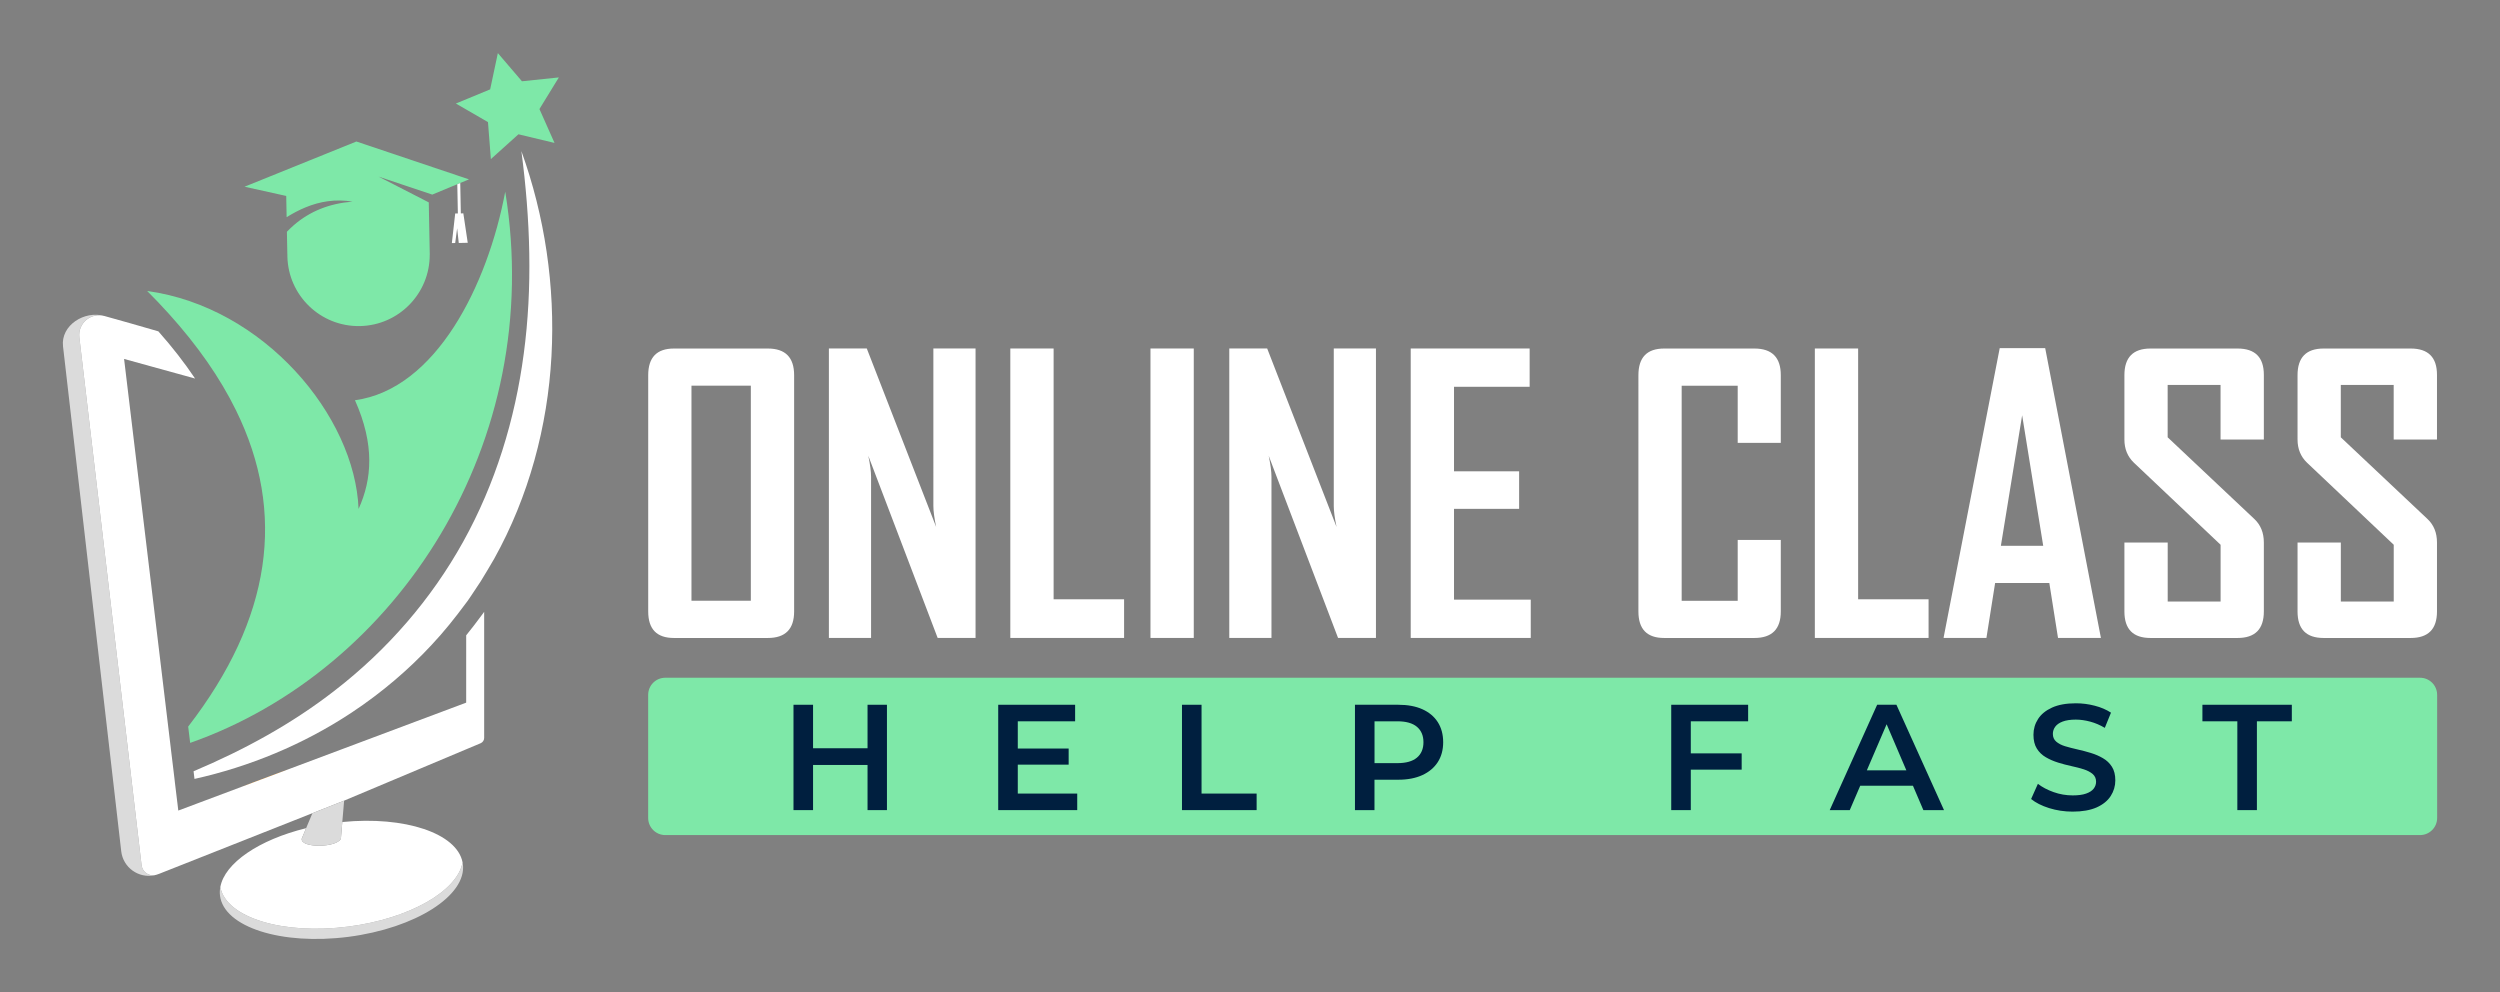
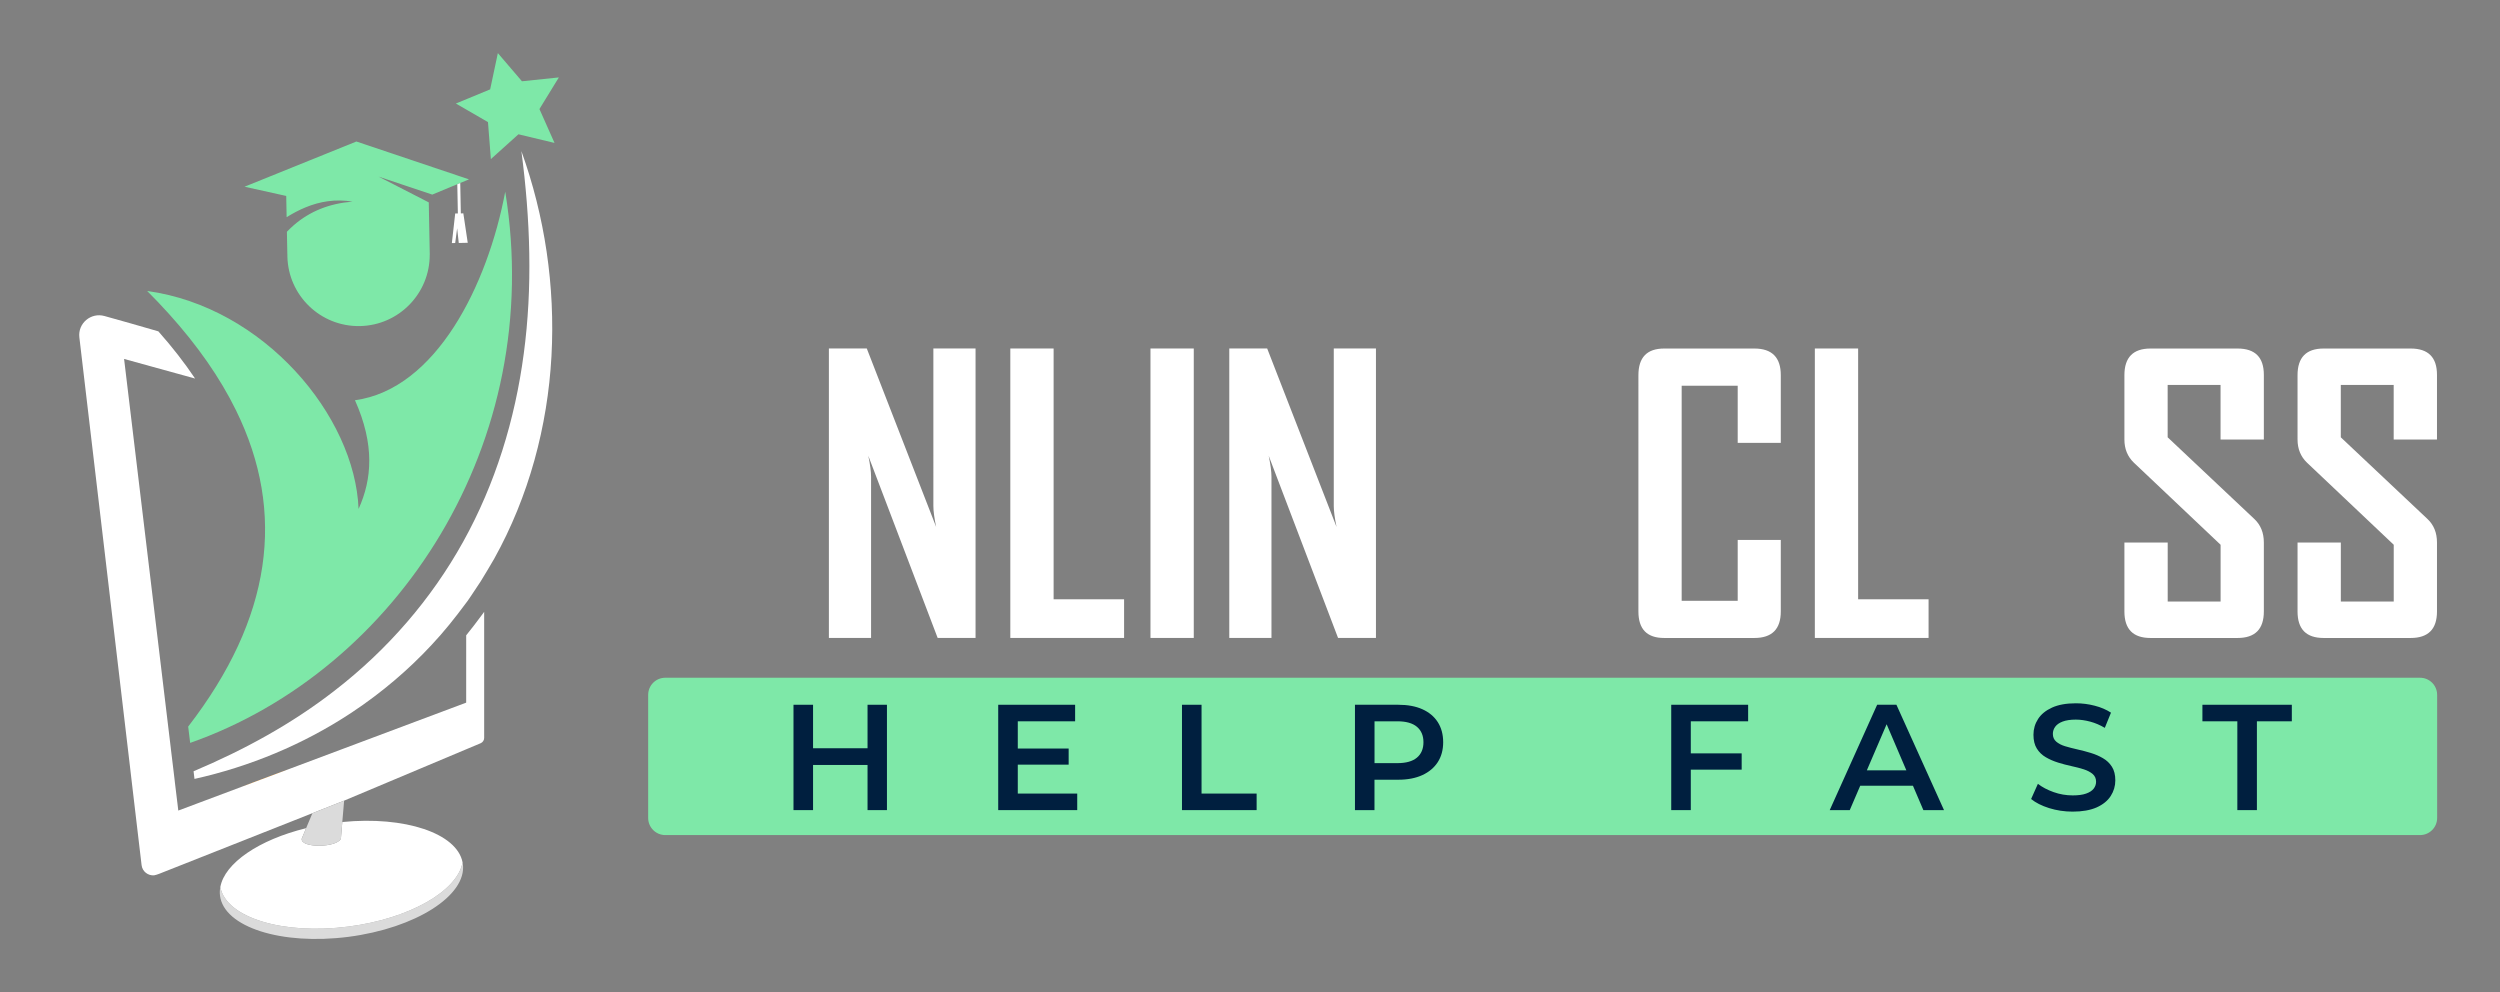
<svg xmlns="http://www.w3.org/2000/svg" version="1.1" id="Layer_1" x="0px" y="0px" viewBox="0 0 630 250" style="enable-background:new 0 0 630 250;" xml:space="preserve">
  <rect x="0" y="0" width="630" height="250" fill="#808080" stroke="none" />
  <style type="text/css">
	.st0{fill:url(#SVGID_1_);}
	.st1{fill:#FC8F02;}
	.st2{fill:url(#SVGID_00000054254573246242902860000005526816843296026549_);}
	.st3{fill:url(#SVGID_00000049937293907230498230000005019064054317729158_);}
	.st4{fill:url(#SVGID_00000064333788119489276220000012214153488915453354_);}
	.st5{fill:#2E5E8C;}
	.st6{fill:#053A5E;}
	.st7{fill:url(#SVGID_00000178164707585188462480000007086742028118982300_);}
	.st8{fill:url(#SVGID_00000145740154005332441430000009289529656210017972_);}
	.st9{fill:url(#SVGID_00000100357380605489566170000013403140365839858064_);}
	.st10{fill:url(#SVGID_00000022533758381665097370000015002542819771485096_);}
	.st11{fill:url(#SVGID_00000118382412742348935760000007331046900962258580_);}
	.st12{fill:url(#SVGID_00000017504978110557419040000015421961525813658015_);}
	.st13{fill:url(#SVGID_00000003800661184651250210000018379011411672507776_);}
	.st14{fill:url(#SVGID_00000052807293958549935670000011989644833864901024_);}
	.st15{fill:url(#SVGID_00000000193130694296638570000002768053817559371196_);}
	.st16{fill:url(#SVGID_00000023282516520555197560000012593388253881828530_);}
	.st17{fill:url(#SVGID_00000037657036627010049000000012095666994942962314_);}
	.st18{fill:url(#SVGID_00000043444388365204578480000014289117387817207436_);}
	.st19{fill:#FFFFFF;}
	.st20{fill:url(#SVGID_00000057859386703337183940000016177378143202315661_);}
	.st21{fill:url(#SVGID_00000104699720816438068930000003758944112099153572_);}
	.st22{fill:#DBDBDB;}
	.st23{fill:url(#SVGID_00000160887018376882383130000003700148929407417222_);}
	.st24{fill:#A9DFBF;}
	.st25{fill:#001F3F;}
	.st26{fill:url(#SVGID_00000131329527093511154200000007700657635242319533_);}
	.st27{fill:url(#SVGID_00000127732362238538089540000008287388379181279374_);}
	.st28{fill:url(#SVGID_00000029752981131012429090000009441804871147767227_);}
	.st29{fill:url(#SVGID_00000126300190179203921330000014077297958658706816_);}
	.st30{fill:url(#SVGID_00000072259709221295518820000016658925699614498987_);}
	.st31{fill:url(#SVGID_00000111884870108140101160000016520694976461581222_);}
	.st32{fill:url(#SVGID_00000093149884157373115060000001847032677733727630_);}
	.st33{fill:url(#SVGID_00000169555302608463369550000009128153331727455380_);}
	.st34{fill:url(#SVGID_00000126299411672130777810000005741831238827198112_);}
	.st35{fill:url(#SVGID_00000003805888425704981650000015972769035869965452_);}
	.st36{fill:url(#SVGID_00000026160535901367174960000008434890497941444260_);}
	.st37{fill:url(#SVGID_00000107582672742568056370000002689519049481930935_);}
	.st38{fill:url(#SVGID_00000086667073518242369300000000634364517124824758_);}
	.st39{fill:url(#SVGID_00000022546869376472118280000007173573627686839987_);}
	.st40{fill:url(#SVGID_00000119799121569683221110000000712055462134091166_);}
	.st41{fill:url(#SVGID_00000024724009255057134200000017482413276792412035_);}
	.st42{fill:#F9372D;}
	.st43{fill:#FCAD34;}
	.st44{fill:#393C3D;}
	.st45{fill:#7EE8A8;}
</style>
  <g>
    <path class="st45" d="M47.92,187.21l-0.5-4.11c21.04-27.25,24.77-53.8,12.06-79.69c-4.01-8.18-9.67-16.3-16.95-24.36   c-1.72-1.91-3.53-3.82-5.44-5.72c29.42,4.03,52.35,31.48,53.27,54.93c3.39-7.5,4.1-16.19-0.91-27.4   c20.43-2.78,33.44-29,37.87-52.56C137.62,111.55,100.13,168.85,47.92,187.21z" />
    <path class="st1" d="M72.75,193.83c-3.85,1.68-7.81,3.16-11.85,4.44L72.75,193.83z" />
    <path class="st19" d="M138.97,89.76c-0.97,17.66-5.7,35.36-14.43,51.04c-1.15,1.92-2.24,3.88-3.44,5.76l-1.86,2.8   c-0.63,0.93-1.22,1.88-1.92,2.76c-2.66,3.6-5.46,7.1-8.52,10.36c-1.49,1.61-3.04,3.18-4.63,4.69l-0.08,0.08   c-3.05,2.9-6.26,5.63-9.61,8.16c-1.97,1.5-4,2.93-6.06,4.29c-12.09,7.96-25.55,13.5-39.41,16.59l-0.07-0.58l-0.16-1.35   c12.82-5.41,24.88-12.02,35.58-20.35c13.27-10.25,24.34-23.02,32.38-37.53c8.06-14.52,13.05-30.7,15.25-47.37   c2.24-16.7,1.66-33.84-0.6-51.03C137.27,54.4,139.94,72.08,138.97,89.76z" />
    <polygon class="st45" points="139.74,36.02 130.65,33.84 123.7,40.09 122.97,30.77 114.88,26.09 123.52,22.52 125.46,13.38    131.53,20.48 140.83,19.51 135.94,27.48  " />
    <path class="st45" d="M118.18,45.2l-2.2,0.91l-0.74,0.31l-6.31,2.62l-13.53-4.53L108.05,51l0.25,13.17l-0.01,0   c0.04,9.78-7.78,17.81-17.59,18c-9.91,0.19-18.09-7.69-18.28-17.59c0-0.18-0.01-0.36,0-0.53l-0.01,0L72.3,58.4   c0.56-0.58,1.15-1.14,1.74-1.66c4.06-3.51,8.99-5.48,14.81-5.93c-4.33-0.71-8.22-0.05-11.84,1.44c-1.64,0.67-3.23,1.52-4.78,2.48   l-0.1-5.35l-10.5-2.33l28.18-11.39L118.18,45.2z" />
    <polygon class="st19" points="117.87,61.18 115.61,61.23 115.2,57.52 114.71,61.24 113.87,61.26 114.71,53.8 115.38,53.79    115.24,46.43 115.98,46.11 116.13,53.78 116.76,53.76  " />
-     <path class="st22" d="M26.34,79.63c-3.44-0.97-6.76,1.85-6.34,5.38l12.73,107.97l0.45,3.86l2.5,21.18c0.19,1.61,1.64,2.7,3.16,2.56   c-3.9,0.78-7.81-1.92-8.29-6.06l-1.88-16.34l-0.05-0.42L15.88,87.27C15.27,82.01,21.25,78.17,26.34,79.63z" />
    <path class="st19" d="M122.01,154.18v31.78c0,0.58-0.35,1.1-0.88,1.33l-34.41,14.47l-7.99,3.16l-38.62,15.28   c-0.42,0.17-0.84,0.29-1.26,0.38h-0.01c-1.52,0.14-2.97-0.95-3.16-2.56l-2.5-21.18l-0.45-3.86L20,85.02   c-0.42-3.53,2.9-6.35,6.34-5.38l6.45,1.81l7.12,2.05c3.51,3.96,6.59,7.92,9.25,11.89l-17.89-4.94l10.96,91.32l0.81,6.74l0.03,0.29   l0.58,4.77l0.33,2.75l0.11,0.98l0.59,4.87l0.03,0.21l0.22,1.88l15.97-5.99l11.85-4.44l44.73-16.77V160.1   c1.25-1.54,2.51-3.18,3.81-4.94C121.55,154.83,121.79,154.51,122.01,154.18z" />
    <path class="st22" d="M87.84,236.08c-16.91,2.19-31.41-2.45-32.4-10.38c-0.09-0.72-0.07-1.44,0.08-2.16   c1.44,7.67,15.73,12.11,32.32,9.95c15.37-1.99,27.42-8.95,28.73-16.16c0.04,0.14,0.06,0.28,0.08,0.43   C117.64,225.68,104.74,233.88,87.84,236.08z" />
    <path class="st19" d="M116.57,217.33c-1.31,7.21-13.36,14.17-28.73,16.16c-16.59,2.16-30.88-2.28-32.32-9.95   c1.09-6.05,9.76-11.93,21.62-14.84l-1.11,2.65c-0.33,2.4,8.76,2.33,9.88,0l0.35-4.2C101.97,205.59,115.17,209.97,116.57,217.33z" />
    <path class="st22" d="M86.72,201.76l-0.46,5.39l-0.35,4.2c-1.12,2.33-10.21,2.4-9.88,0l1.11-2.65l1.59-3.78L86.72,201.76z" />
    <g>
-       <path class="st19" d="M200.12,154.1c0,4.44-2.21,6.67-6.62,6.67h-23.67c-4.32,0-6.48-2.22-6.48-6.67V94.54    c0-4.47,2.16-6.71,6.48-6.71h23.67c4.41,0,6.62,2.24,6.62,6.71V154.1z M189.21,151.39v-54.2h-14.96v54.2H189.21z" />
      <path class="st19" d="M245.84,160.76h-9.55l-17.48-45.91c0.47,2.24,0.7,3.99,0.7,5.27v40.64h-10.63V87.82h9.55l17.48,44.97    c-0.47-2.24-0.7-3.99-0.7-5.27V87.82h10.63V160.76z" />
      <path class="st19" d="M283.26,160.76H254.6V87.82h10.91v63.2h17.76V160.76z" />
      <path class="st19" d="M300.83,160.76h-10.91V87.82h10.91V160.76z" />
      <path class="st19" d="M346.74,160.76h-9.55l-17.48-45.91c0.47,2.24,0.7,3.99,0.7,5.27v40.64h-10.63V87.82h9.55l17.48,44.97    c-0.47-2.24-0.7-3.99-0.7-5.27V87.82h10.63V160.76z" />
-       <path class="st19" d="M385.75,160.76H355.5V87.82h29.97v9.65h-19.06v21.3h16.41v9.46h-16.41v22.88h19.34V160.76z" />
      <path class="st19" d="M448.76,154.1c0,4.44-2.22,6.67-6.66,6.67h-22.74c-4.32,0-6.48-2.22-6.48-6.67V94.54    c0-4.47,2.16-6.71,6.48-6.71h22.74c4.44,0,6.66,2.24,6.66,6.71v17.06H437.9v-14.4h-14.12v54.2h14.12v-15.33h10.86V154.1z" />
      <path class="st19" d="M486,160.76h-28.66V87.82h10.91v63.2H486V160.76z" />
-       <path class="st19" d="M529.43,160.76h-10.81l-2.19-13.84h-13.66l-2.19,13.84h-10.77v-0.19l14.12-72.84h11.46L529.43,160.76z     M514.89,137.55l-5.31-32.9l-5.36,32.9H514.89z" />
      <path class="st19" d="M570.49,154.1c0,4.44-2.21,6.67-6.62,6.67h-21.95c-4.38,0-6.57-2.22-6.57-6.67v-17.38h10.91v14.87h13.33    v-14.31l-21.86-20.69c-1.58-1.52-2.38-3.46-2.38-5.83V94.54c0-4.47,2.19-6.71,6.57-6.71h21.95c4.41,0,6.62,2.21,6.62,6.62v16.31    h-10.91V97.01h-13.33v13.19l21.86,20.6c1.58,1.49,2.38,3.46,2.38,5.92V154.1z" />
      <path class="st19" d="M614.12,154.1c0,4.44-2.21,6.67-6.62,6.67h-21.95c-4.38,0-6.57-2.22-6.57-6.67v-17.38h10.91v14.87h13.33    v-14.31l-21.86-20.69c-1.58-1.52-2.38-3.46-2.38-5.83V94.54c0-4.47,2.19-6.71,6.57-6.71h21.95c4.41,0,6.62,2.21,6.62,6.62v16.31    h-10.91V97.01h-13.33v13.19l21.86,20.6c1.58,1.49,2.38,3.46,2.38,5.92V154.1z" />
    </g>
    <path class="st45" d="M609.85,210.44h-442.2c-2.38,0-4.31-1.93-4.31-4.31v-31.03c0-2.38,1.93-4.31,4.31-4.31h442.2   c2.38,0,4.31,1.93,4.31,4.31v31.03C614.16,208.51,612.23,210.44,609.85,210.44z" />
    <g>
      <g>
        <path class="st25" d="M199.96,204.15V177.6h4.93v26.55H199.96z M204.51,192.77v-4.21H219v4.21H204.51z M218.62,204.15V177.6h4.89     v26.55H218.62z" />
        <path class="st25" d="M251.55,204.15V177.6h19.38v4.17h-14.45v18.21h14.98v4.17H251.55z M256.1,192.69v-4.06h13.2v4.06H256.1z" />
        <path class="st25" d="M297.86,204.15V177.6h4.93v22.38h13.88v4.17H297.86z" />
        <path class="st25" d="M341.45,204.15V177.6h10.92c2.35,0,4.37,0.37,6.05,1.12c1.68,0.75,2.98,1.83,3.89,3.24     c0.91,1.42,1.37,3.11,1.37,5.08c0,1.95-0.46,3.62-1.37,5.03c-0.91,1.4-2.21,2.49-3.89,3.26c-1.68,0.77-3.7,1.16-6.05,1.16h-8.16     l2.16-2.28v9.94H341.45z M346.38,194.74l-2.16-2.43h7.93c2.17,0,3.81-0.46,4.91-1.38c1.1-0.92,1.65-2.22,1.65-3.89     s-0.55-2.96-1.65-3.89c-1.1-0.92-2.74-1.38-4.91-1.38h-7.93l2.16-2.43V194.74z" />
        <path class="st25" d="M421.15,204.15V177.6h19.38v4.17h-14.45v22.38H421.15z M425.7,193.95v-4.1h13.2v4.1H425.7z" />
        <path class="st25" d="M461.09,204.15l11.95-26.55h4.86l11.99,26.55h-5.2l-10.24-23.94h1.97l-10.28,23.94H461.09z M466.59,198     l1.37-3.87h14.3l1.33,3.87H466.59z" />
        <path class="st25" d="M522.31,204.53c-2.07,0-4.05-0.3-5.94-0.89c-1.88-0.59-3.39-1.36-4.53-2.29l1.71-3.83     c1.06,0.83,2.38,1.53,3.95,2.09s3.17,0.83,4.82,0.83c1.39,0,2.52-0.15,3.38-0.46c0.86-0.3,1.49-0.71,1.9-1.23     c0.4-0.52,0.61-1.11,0.61-1.76c0-0.81-0.29-1.46-0.87-1.95c-0.58-0.49-1.33-0.88-2.26-1.18c-0.92-0.29-1.95-0.56-3.07-0.8     c-1.12-0.24-2.25-0.54-3.38-0.89c-1.12-0.35-2.16-0.8-3.09-1.35c-0.94-0.54-1.69-1.27-2.26-2.18c-0.57-0.91-0.85-2.07-0.85-3.49     c0-1.44,0.39-2.76,1.16-3.96c0.77-1.2,1.95-2.16,3.53-2.88s3.58-1.08,6.01-1.08c1.59,0,3.17,0.2,4.74,0.61     c1.57,0.4,2.93,0.99,4.1,1.75l-1.56,3.83c-1.19-0.71-2.42-1.23-3.68-1.57s-2.48-0.51-3.64-0.51c-1.34,0-2.44,0.17-3.3,0.49     c-0.86,0.33-1.49,0.77-1.88,1.31c-0.39,0.54-0.59,1.14-0.59,1.8c0,0.81,0.28,1.46,0.85,1.95s1.31,0.88,2.24,1.16     c0.92,0.28,1.95,0.54,3.09,0.8c1.14,0.25,2.26,0.55,3.38,0.89c1.11,0.34,2.14,0.78,3.07,1.33c0.94,0.54,1.69,1.26,2.26,2.16     c0.57,0.9,0.85,2.04,0.85,3.43c0,1.42-0.39,2.73-1.16,3.93s-1.95,2.16-3.55,2.88C526.75,204.17,524.74,204.53,522.31,204.53z" />
        <path class="st25" d="M563.81,204.15v-22.38h-8.8v-4.17h22.53v4.17h-8.8v22.38H563.81z" />
      </g>
    </g>
  </g>
</svg>